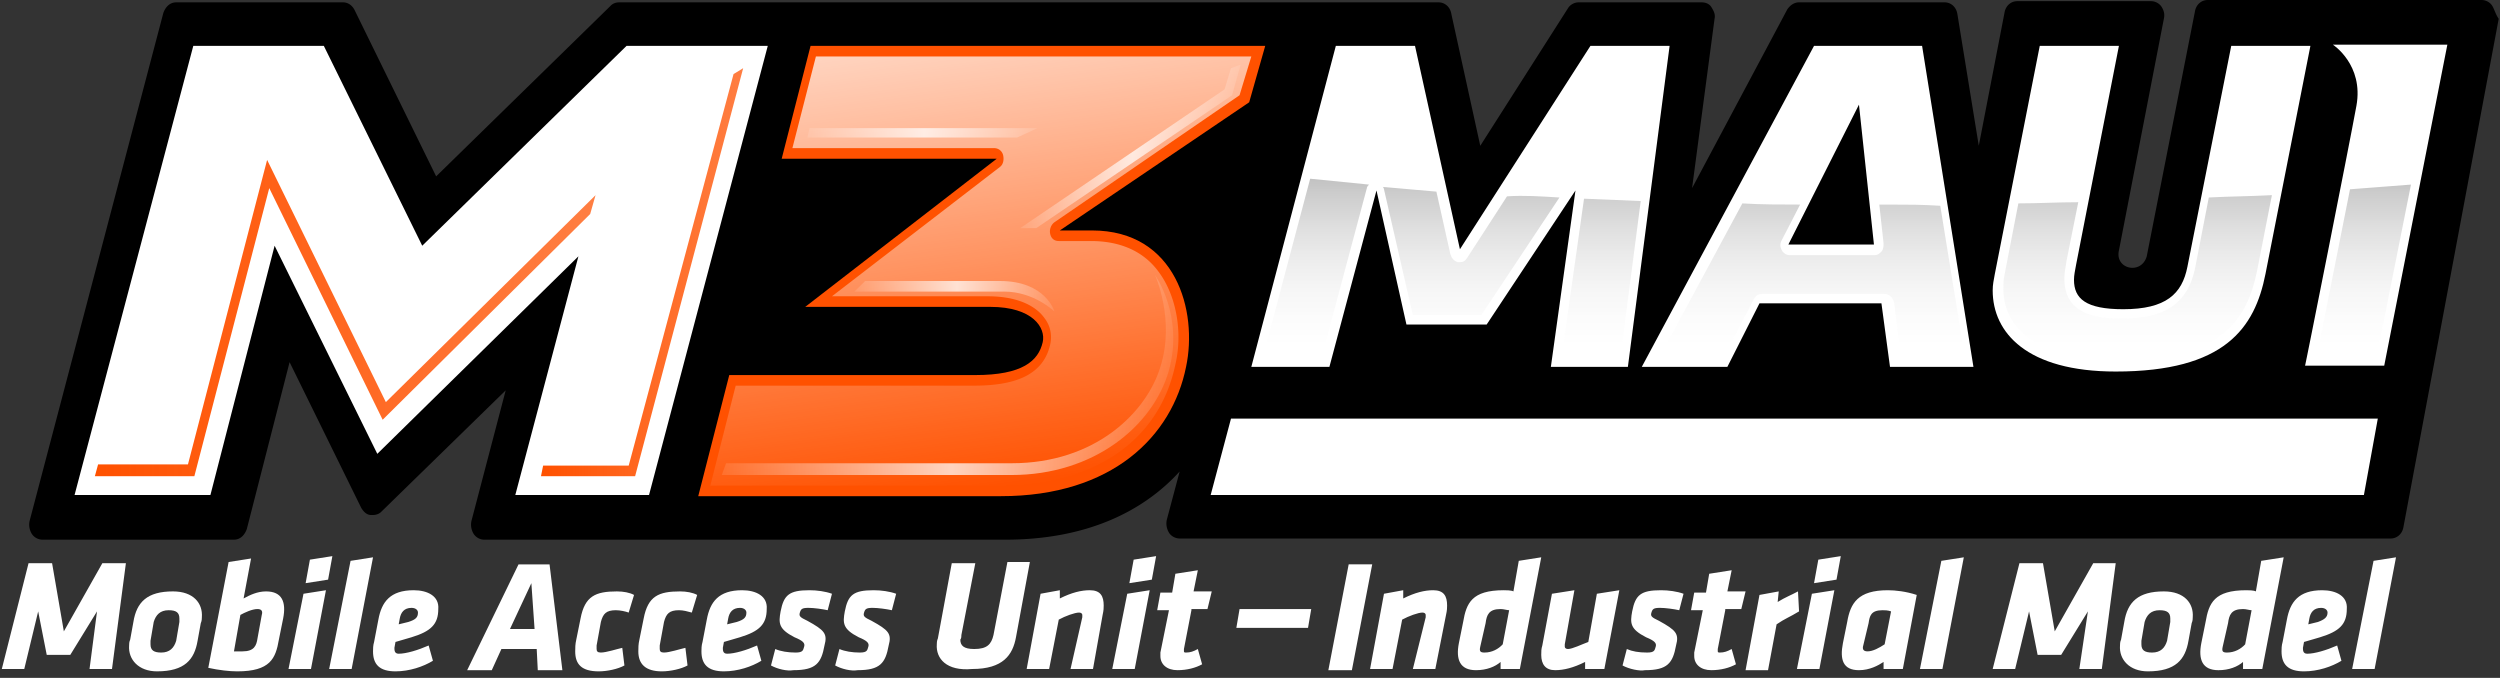
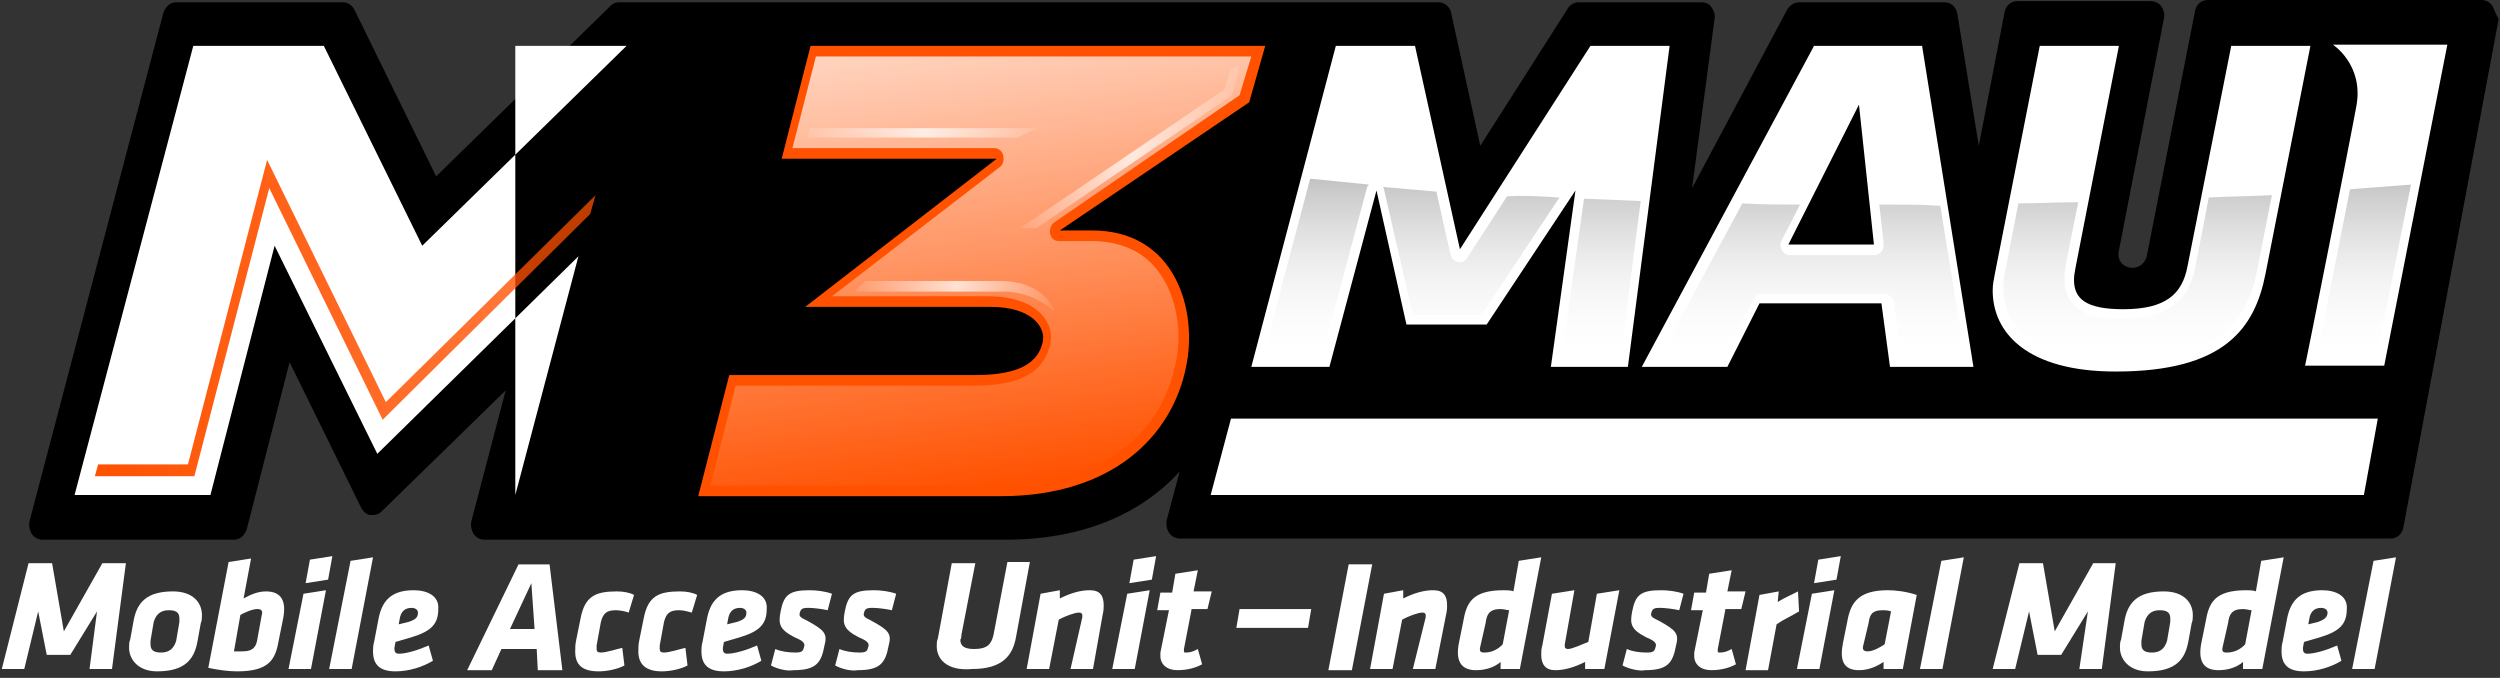
<svg xmlns="http://www.w3.org/2000/svg" width="343" height="93" fill="none">
  <rect width="100%" height="100%" fill="#333333" stroke="none" />
  <path d="M341.942.807c-.294-.484-.881-.807-1.468-.807h-37.575c-.88 0-1.614.645-1.761 1.613l-6.605 33.553c-.734 2.581-4.403 1.775-3.816-.807l6.164-31.779c.147-.645 0-1.129-.293-1.613s-.881-.807-1.468-.807h-18.347c-.88 0-1.614.645-1.761 1.613l-3.523 18.228-2.935-18.067c-.147-.968-.881-1.613-1.762-1.613h-19.961c-.587 0-1.174.323-1.615.968l-13.063 24.52 3.083-23.229c.146-.645-.147-1.129-.441-1.613s-.88-.645-1.321-.645h-16.879c-.587 0-1.174.323-1.468.807l-12.035 18.874-3.963-18.067c-.147-.968-.881-1.613-1.761-1.613H84.937c-.44 0-.881.161-1.174.484L59.839 24.197 48.684 1.452C48.39.807 47.803.323 47.069.323H24.172c-.881 0-1.468.645-1.761 1.452L4.064 71.462c-.147.645 0 1.29.294 1.774a1.76 1.76 0 0 0 1.468.807h26.273c.881 0 1.468-.645 1.761-1.452l5.871-22.906 9.834 20.003c.294.484.734.968 1.321.968h.294c.44 0 .881-.161 1.174-.484l17.026-16.615-4.697 17.906c-.147.645 0 1.29.294 1.774a1.76 1.76 0 0 0 1.468.807h24.658.44 46.381c11.155 0 18.934-3.871 23.925-9.356l-1.761 6.614a2.42 2.42 0 0 0 .293 1.775c.294.484.881.806 1.468.806h166.15c.881 0 1.614-.645 1.761-1.613l13.063-69.688c-.44-.645-.587-1.291-.88-1.775z" fill="#000" />
-   <path d="M70.7 67.913l8.66-32.747-27.594 27.101-14.09-28.553-8.806 34.199h-18.64L26.521 6.291h17.907l13.503 27.423L85.965 6.291h19.374L89.047 67.913H70.7z" fill="#fff" />
+   <path d="M70.7 67.913l8.66-32.747-27.594 27.101-14.09-28.553-8.806 34.199h-18.64L26.521 6.291h17.907l13.503 27.423L85.965 6.291h19.374H70.7z" fill="#fff" />
  <path d="M111.21 6.291h62.379l-2.201 7.743-25.979 17.583h4.403c11.595 0 14.531 11.131 12.916 18.712-1.908 9.517-10.127 17.745-25.392 17.745H95.798l4.257-16.615h33.758c6.458 0 8.66-1.936 9.247-4.517.441-1.936-1.321-4.839-7.192-4.839h-25.392l26.273-20.326h-29.502l3.963-15.486z" fill="#ff5100" />
  <path d="M97.413 66.784l3.523-13.873h32.731c6.164 0 9.54-1.774 10.421-5.646.293-1.291 0-2.581-.734-3.549-1.321-1.936-4.11-3.065-7.779-3.065h-21.43l23.044-17.744c.441-.323.587-.968.44-1.613a1.25 1.25 0 0 0-1.174-.968h-27.74l3.229-12.582h59.738l-1.615 5.323-25.392 17.422c-.441.323-.734.968-.587 1.613s.587.968 1.174.968h4.403c4.11 0 7.339 1.452 9.394 4.355 2.348 3.226 3.229 8.227 2.201 12.583-2.201 10.485-11.154 16.615-24.217 16.615h-39.63v.161z" fill="url(#A)" />
  <g fill="#fff">
    <path d="M216.155 26.133l-12.183 18.39h-11.008l-4.11-18.39-6.458 24.197h-10.714l11.595-44.039h10.861l6.165 27.907 17.906-27.907h10.862l-5.724 44.039h-10.568l3.376-24.197zm41.978 15.486H241.4l-4.403 8.711h-11.742l23.631-44.039h14.824l7.045 44.039h-11.448l-1.174-8.711zm-12.77-8.066h11.742l-2.055-19.196-9.687 19.196zm28.034 6.291c0-.807.147-1.452.294-2.258l6.164-31.295h10.862l-5.871 30.004c-.147.807-.294 1.452-.294 2.097 0 2.581 1.615 4.033 6.752 4.033 5.871 0 8.072-2.097 8.806-5.807l6.018-30.327h10.862l-6.165 31.295c-1.468 7.42-5.578 13.389-20.549 13.389-12.182 0-16.879-5.323-16.879-11.131zm49.904-25.326c1.027-5.646-3.229-8.388-3.229-8.388h15.705l-8.66 44.039h-10.861c0 .161 6.017-30.004 7.045-35.65zM13.311 83.883l-3.669 5.969h-3.23l-1.174-5.969-1.908 7.904H.248l3.669-14.518h3.229l1.614 9.356 5.284-9.356h3.229l-1.908 14.518h-3.082l1.027-7.904zm4.403 4.678c0-.161 0-.484.147-.807l.44-2.42c.44-2.742 1.908-4.194 5.431-4.194 2.789 0 4.11 1.613 3.963 3.549 0 .161 0 .484-.147.807l-.44 2.42c-.44 2.581-1.761 4.194-5.578 4.194-2.495 0-3.963-1.613-3.816-3.549zm6.898-3.71c0-.807-.44-1.129-1.468-1.129-1.174 0-1.761.645-2.055 1.613l-.44 2.581v.484c0 .807.44 1.129 1.468 1.129 1.174 0 1.761-.645 2.055-1.613l.44-2.581v-.484zm3.964 6.775l2.789-14.518 3.082-.484-1.028 5.485c.881-.484 1.908-.968 3.082-.968 2.202 0 2.789 1.452 2.348 3.71l-.587 2.904c-.44 2.581-1.174 4.356-5.724 4.356-1.028 0-2.495-.161-3.963-.484zm7.339-7.259c.147-.484 0-.807-.587-.807-.734 0-1.761.484-2.348.807l-.881 5.001h1.174c1.615 0 1.908-.807 2.055-1.775l.587-3.226zm5.723-2.904l3.082-.484-2.055 10.808h-3.082l2.055-10.324zm.881-4.678l3.082-.484-.587 3.226-3.082.484.587-3.226z" />
    <use href="#I" />
    <path d="M51.913 85.012c.44-2.42 1.614-4.033 4.843-4.033 1.908 0 3.523.807 3.376 2.581 0 2.097-1.028 3.065-3.669 3.871l-2.202.645-.147.807c0 .323 0 .807.587.807 1.027 0 2.642-.484 4.11-1.129l.587 2.097c-1.321.807-3.229 1.452-5.137 1.452-2.202 0-3.082-.968-3.082-2.742 0-.323 0-.806.147-1.291l.587-3.065zm5.431-.968c0-.323-.294-.645-.881-.645-1.027 0-1.468.645-1.614 1.452l-.147.806 1.321-.323c1.027-.323 1.321-.645 1.321-1.29zm16.292 5.001h-4.843l-1.321 2.904h-3.376l7.045-14.518h4.257l1.761 14.518h-3.376l-.147-2.904zm-3.669-2.742h3.376l-.44-6.291-2.936 6.291zm8.952 3.065c0-.484 0-.968.147-1.613l.587-2.904c.587-3.065 2.055-3.71 4.99-3.71.881 0 1.761.161 2.348.484l-.734 2.42c-.44-.161-1.174-.323-1.761-.323-1.321 0-1.761.484-2.055 1.613l-.587 3.226v.484c0 .323.147.484.587.484.734 0 2.202-.484 2.936-.645l.294 2.42c-.881.484-2.349.807-3.523.807-2.348 0-3.229-.968-3.229-2.742zm8.66 0c0-.484 0-.968.147-1.613l.587-2.904c.587-3.065 2.055-3.71 4.99-3.71.881 0 1.761.161 2.348.484l-.734 2.42c-.587-.161-1.174-.323-1.761-.323-1.321 0-1.761.484-2.055 1.613l-.587 3.226v.484c0 .323.147.484.587.484.734 0 2.202-.484 2.936-.645l.293 2.42c-.881.484-2.348.807-3.522.807-2.202 0-3.229-.968-3.229-2.742zm9.394-4.356c.44-2.42 1.615-4.033 4.844-4.033 1.908 0 3.522.807 3.376 2.581 0 2.097-1.028 3.065-3.67 3.871l-2.201.645-.147.807c0 .323 0 .807.587.807 1.027 0 2.642-.484 4.11-1.129l.587 2.097c-1.321.807-3.229 1.452-5.138 1.452-2.202 0-3.082-.968-3.082-2.742 0-.323 0-.806.147-1.291l.587-3.065zm5.431-.968c0-.323-.294-.645-.881-.645-1.027 0-1.468.645-1.614 1.452l-.147.806 1.321-.323c1.027-.323 1.321-.645 1.321-1.29zm3.375 7.26l.587-2.258c.734.323 1.762.484 2.789.484s1.028-.323 1.174-.807-.147-.806-1.321-1.29c-2.201-1.129-2.201-1.936-1.908-3.549.441-2.258 1.174-2.904 3.963-2.904 1.028 0 2.202.161 3.082.484l-.587 2.258c-.733-.161-1.908-.323-2.642-.323-.88 0-1.027.161-1.174.645s0 .645 1.028 1.129c2.348 1.291 2.788 1.774 2.348 3.388-.44 2.42-1.174 3.388-4.256 3.388-.881.161-2.202-.161-3.083-.645zm8.807 0l.587-2.258c.734.323 1.761.484 2.789.484s1.027-.323 1.174-.807-.147-.806-1.321-1.29c-2.202-1.129-2.202-1.936-1.908-3.549.44-2.258 1.174-2.904 3.963-2.904 1.027 0 2.201.161 3.082.484l-.587 2.258c-.734-.161-1.908-.323-2.642-.323-.881 0-1.027.161-1.174.645s0 .645 1.027 1.129c2.349 1.291 2.789 1.774 2.349 3.388-.441 2.42-1.175 3.388-4.257 3.388-.88.161-2.201-.161-3.082-.645zm13.943-2.904c0-.161 0-.484.147-.807l1.908-10.324h3.229l-1.908 9.84c0 .161 0 .484-.147.645 0 .807.441 1.291 1.909 1.291 1.761 0 2.348-.645 2.642-1.936l1.908-10.001h3.082l-1.908 10.324c-.44 2.42-1.761 4.356-6.018 4.356-3.522.323-4.99-1.452-4.844-3.388zm19.962-3.71v-.323c0-.161-.147-.323-.44-.323-.587 0-1.908.484-2.789.968l-1.321 6.775h-3.082l1.908-10.324 2.642-.484v1.129c1.614-.807 2.935-1.129 4.11-1.129 1.467 0 1.908.806 1.908 2.097 0 .323 0 .645-.147 1.29l-1.321 7.42h-3.082l1.614-7.098zm6.165-3.227l3.082-.484-2.055 10.808h-3.082l2.055-10.324zm.881-4.678l3.082-.484-.587 3.226-3.083.484.588-3.226zm7.926 6.937l-1.028 5.323v.323c0 .161.147.161.294.161.587 0 1.027-.161 1.614-.484l.587 2.097c-.88.484-2.055.806-3.376.806-1.467 0-2.348-.806-2.348-1.936v-.484l1.174-5.807h-1.614l.44-2.42h1.615l.44-2.581 3.082-.484-.587 2.904h2.495l-.587 2.42h-2.201v.161zm6.604-.161h9.834l-.44 2.581h-9.834l.44-2.581zm14.972-6.131h3.229l-2.789 14.518h-3.229l2.789-14.518zm10.567 7.26v-.323c0-.161-.146-.323-.44-.323-.587 0-1.908.484-2.789.968l-1.321 6.775h-3.082l1.908-10.324 2.642-.484v1.129c1.615-.807 2.936-1.129 4.11-1.129 1.468 0 1.908.806 1.908 2.097 0 .323 0 .645-.147 1.29l-1.468 7.42h-3.082l1.761-7.098zm10.275 7.098v-.968c-.734.645-1.908 1.129-3.376 1.129-2.202 0-2.789-1.452-2.348-3.71l.587-2.904c.44-2.581 1.174-4.356 5.577-4.356.294 0 1.028 0 1.321.161l.734-4.194 3.082-.484-2.935 15.325h-2.642zm-2.789-3.065c-.147.645 0 .806.587.806 1.028 0 1.908-.484 2.496-1.129l.88-4.678c-.293 0-.734-.161-1.174-.161-1.615 0-1.908.806-2.055 1.936l-.734 3.226zm11.595-.323v.322c0 .161.147.323.44.323.588 0 1.909-.645 2.789-.968l1.174-6.614 3.083-.484-2.055 10.808h-2.642v-.968c-1.615.807-2.936 1.129-4.11 1.129-1.321 0-1.908-.806-1.908-2.097 0-.484 0-.807.147-1.29l1.321-7.098 3.082-.484-1.321 7.421zm7.926 2.904l.587-2.258c.734.323 1.615.484 2.789.484 1.028 0 1.028-.323 1.174-.807s-.146-.806-1.321-1.29c-2.201-1.129-2.201-1.936-1.908-3.549.441-2.258 1.174-2.904 3.963-2.904 1.028 0 2.202.161 3.083.484l-.588 2.258c-.733-.161-1.908-.323-2.642-.323-.88 0-1.027.161-1.174.645s0 .645 1.028 1.129c2.348 1.291 2.788 1.774 2.348 3.388-.44 2.42-1.174 3.388-4.256 3.388-.734.161-2.202-.161-3.083-.645zm14.091-7.582l-1.028 5.323v.323c0 .161.147.161.294.161.587 0 1.027-.161 1.614-.484l.587 2.097c-.88.484-2.054.806-3.375.806-1.468 0-2.349-.806-2.349-1.936v-.484l1.174-5.807h-1.614l.44-2.42h1.615l.44-2.581 3.082-.484-.587 2.904h2.495l-.587 2.42h-2.201v.161zm10.127.161c-1.321.807-1.908.968-3.082 1.775l-1.175 6.291h-3.082l1.908-10.324 2.642-.484-.147 1.452c1.028-.645 1.909-.968 2.789-1.452l.147 2.742zm1.761-2.42l3.083-.484-2.055 10.808h-3.082l2.054-10.324zm.881-4.678l3.082-.484-.587 3.226-3.082.484.587-3.226zm8.953 15.003v-.968c-.734.484-1.908 1.129-3.376 1.129-2.201 0-2.642-1.452-2.201-3.71l.587-2.904c.44-2.581 1.468-4.355 5.577-4.355 1.028 0 2.496.161 3.963.645l-1.908 10.163h-2.642zm-2.788-3.226c-.147.484 0 .806.587.806.734 0 1.614-.484 2.348-.968l.881-4.517c-.441-.161-.881-.161-1.174-.161-1.615 0-1.762.807-1.909 1.775l-.733 3.065zm10.715-11.615l3.082-.484-2.936 15.325h-3.082l2.936-14.841zm20.108 6.936l-3.67 5.969h-3.229l-1.174-5.969-1.908 7.904h-3.083l3.67-14.518h3.229l1.615 9.356 5.283-9.356h3.083l-1.908 14.518h-3.083l1.175-7.904zm4.403 4.678c0-.161 0-.484.147-.807l.44-2.42c.441-2.742 1.908-4.194 5.431-4.194 2.789 0 4.11 1.613 3.963 3.549 0 .161 0 .484-.147.807l-.44 2.42c-.441 2.581-1.762 4.194-5.578 4.194-2.495 0-3.963-1.613-3.816-3.549zm6.899-3.71c0-.807-.441-1.129-1.468-1.129-1.174 0-1.761.645-2.055 1.613l-.44 2.581v.484c0 .807.44 1.129 1.467 1.129 1.175 0 1.762-.645 2.055-1.613l.441-2.581v-.484zm9.98 6.937v-.968c-.734.645-1.908 1.129-3.375 1.129-2.202 0-2.789-1.452-2.349-3.71l.587-2.904c.44-2.581 1.174-4.356 5.578-4.356.293 0 1.027 0 1.321.161l.734-4.194 3.082-.484-2.936 15.325h-2.642zm-2.788-3.065c-.147.645 0 .806.587.806 1.027 0 1.908-.484 2.495-1.129l.881-4.678c-.294 0-.734-.161-1.175-.161-1.614 0-1.908.806-2.055 1.936l-.733 3.226zm8.806-3.711c.44-2.42 1.614-4.033 4.843-4.033 1.908 0 3.523.807 3.376 2.581 0 2.097-1.027 3.065-3.669 3.871l-2.202.645-.147.807c0 .323 0 .807.588.807 1.027 0 2.642-.484 4.109-1.129l.587 2.097c-1.321.807-3.229 1.452-5.137 1.452-2.201 0-3.082-.968-3.082-2.742 0-.323 0-.806.147-1.291l.587-3.065zm5.577-.968c0-.323-.293-.645-.88-.645-1.028 0-1.468.645-1.615 1.452l-.147.806 1.321-.323c.881-.323 1.321-.645 1.321-1.29z" />
    <use href="#I" x="277.553" />
  </g>
  <path d="M52.94 55.169L36.648 21.939l-10.861 41.78H13.457l-.44 1.613h13.65L36.941 25.81 52.5 57.589l28.475-28.23.734-2.581L52.94 55.169z" fill="url(#B)" />
-   <path d="M74.223 65.332h12.916l14.824-55.976-1.321.807L86.258 63.88H74.516l-.293 1.452z" fill="url(#C)" />
  <path d="M110.77 18.874h28.768l2.788-1.29h-31.263l-.293 1.29z" fill="url(#D)" />
-   <path d="M99.028 65.171h39.776c11.155 0 19.374-6.614 21.576-14.357 2.055-7.582-1.908-13.066-1.908-13.066s2.789 6.13.734 12.582c-1.908 6.291-8.954 13.228-20.402 13.228H99.615l-.587 1.613z" fill="url(#E)" />
  <path d="M142.18 31.295l26.86-18.228 1.174-4.194-1.321.484-.881 2.904-28.034 19.035h2.202z" fill="url(#F)" />
  <path d="M117.228 40.006h20.549c4.109 0 6.898 2.742 6.898 2.742s-1.174-4.194-7.486-4.194h-18.493l-1.468 1.452z" fill="url(#G)" />
  <path d="M324.328 67.913H166.104l2.789-10.485h157.343l-1.908 10.485z" fill="#fff" />
  <path opacity=".74" d="M213.953 27.101l-10.715 16.131h-9.394l-3.962-17.261c0-.161-.147-.323-.147-.323l7.338.645 1.909 8.55c.146.484.44.968 1.027 1.129h.294c.44 0 .733-.161 1.027-.645l5.431-8.388c2.348-.161 4.696 0 7.192.161zm-34.199-2.581l-6.458 24.358h8.073l6.164-23.068c0-.161.147-.323.294-.484l-8.073-.806zm37.575 2.742l-3.083 21.777h8.073l2.789-21.455-7.779-.323zm105.091-1.291l-4.55 22.907h8.219l4.697-23.552-8.366.645zm-19.374 1.129l-1.909 9.84c-1.027 4.678-4.109 6.775-9.98 6.775-3.67 0-7.926-.645-7.926-5.485 0-.807.147-1.452.293-2.42l1.615-8.066c-2.789 0-5.431.161-8.22.161l-1.907 9.84c-.147.645-.147 1.291-.147 1.936 0 5.969 5.871 9.84 15.411 9.84 14.824 0 18.054-5.968 19.375-12.26l2.054-10.485c-2.935.161-5.724.161-8.659.323zm-43.446.968h-1.761l.587 5.323c0 .323 0 .807-.294 1.129s-.587.484-.88.484h-11.743c-.44 0-.88-.323-1.027-.645-.293-.484-.293-.968 0-1.452l2.495-4.839c-2.642 0-5.284 0-7.926-.161L227.75 48.878h8.806l4.11-7.904c.294-.484.587-.645 1.174-.645h16.733c.587 0 1.174.484 1.321 1.291l.88 7.42h8.807l-3.376-20.809c-2.495-.161-4.55-.161-6.605-.161z" fill="url(#H)" />
  <defs>
    <linearGradient id="A" x1="131.038" y1="5.265" x2="139.343" y2="66.809" href="#J">
      <stop stop-color="#fff" stop-opacity=".75" />
      <stop offset=".141" stop-color="#fff" stop-opacity=".644" />
      <stop offset="1" stop-color="#fff" stop-opacity="0" />
    </linearGradient>
    <linearGradient id="B" x1="13.032" y1="43.602" x2="81.643" y2="43.602" href="#J">
      <stop stop-color="#ff5100" />
      <stop offset="1" stop-color="#ff5100" stop-opacity=".74" />
    </linearGradient>
    <linearGradient id="C" x1="74.224" y1="37.372" x2="101.975" y2="37.372" href="#J">
      <stop stop-color="#ff5100" />
      <stop offset="1" stop-color="#ff5100" stop-opacity=".74" />
    </linearGradient>
    <linearGradient id="D" x1="110.7" y1="18.158" x2="142.342" y2="18.158" href="#J">
      <stop stop-color="#fff" stop-opacity=".1" />
      <stop offset=".509" stop-color="#fff" stop-opacity=".74" />
      <stop offset="1" stop-color="#fff" stop-opacity=".1" />
    </linearGradient>
    <linearGradient id="E" x1="99.021" y1="51.517" x2="160.858" y2="51.517" href="#J">
      <stop stop-color="#fff" stop-opacity=".1" />
      <stop offset=".509" stop-color="#fff" stop-opacity=".74" />
      <stop offset="1" stop-color="#fff" stop-opacity=".1" />
    </linearGradient>
    <linearGradient id="F" x1="139.944" y1="20.067" x2="170.258" y2="20.067" href="#J">
      <stop stop-color="#fff" stop-opacity=".1" />
      <stop offset=".509" stop-color="#fff" stop-opacity=".74" />
      <stop offset="1" stop-color="#fff" stop-opacity=".1" />
    </linearGradient>
    <linearGradient id="G" x1="117.279" y1="40.691" x2="144.81" y2="40.691" href="#J">
      <stop stop-color="#fff" stop-opacity=".1" />
      <stop offset=".509" stop-color="#fff" stop-opacity=".74" />
      <stop offset="1" stop-color="#fff" stop-opacity=".1" />
    </linearGradient>
    <linearGradient id="H" x1="251.994" y1="49.582" x2="251.994" y2="24.51" href="#J">
      <stop stop-color="#fff" stop-opacity="0" />
      <stop offset="1" stop-color="#adadad" />
    </linearGradient>
    <path id="I" d="M48.097 76.947l3.082-.484-2.935 15.325h-3.083l2.936-14.841z" />
    <linearGradient id="J" gradientUnits="userSpaceOnUse" />
  </defs>
</svg>